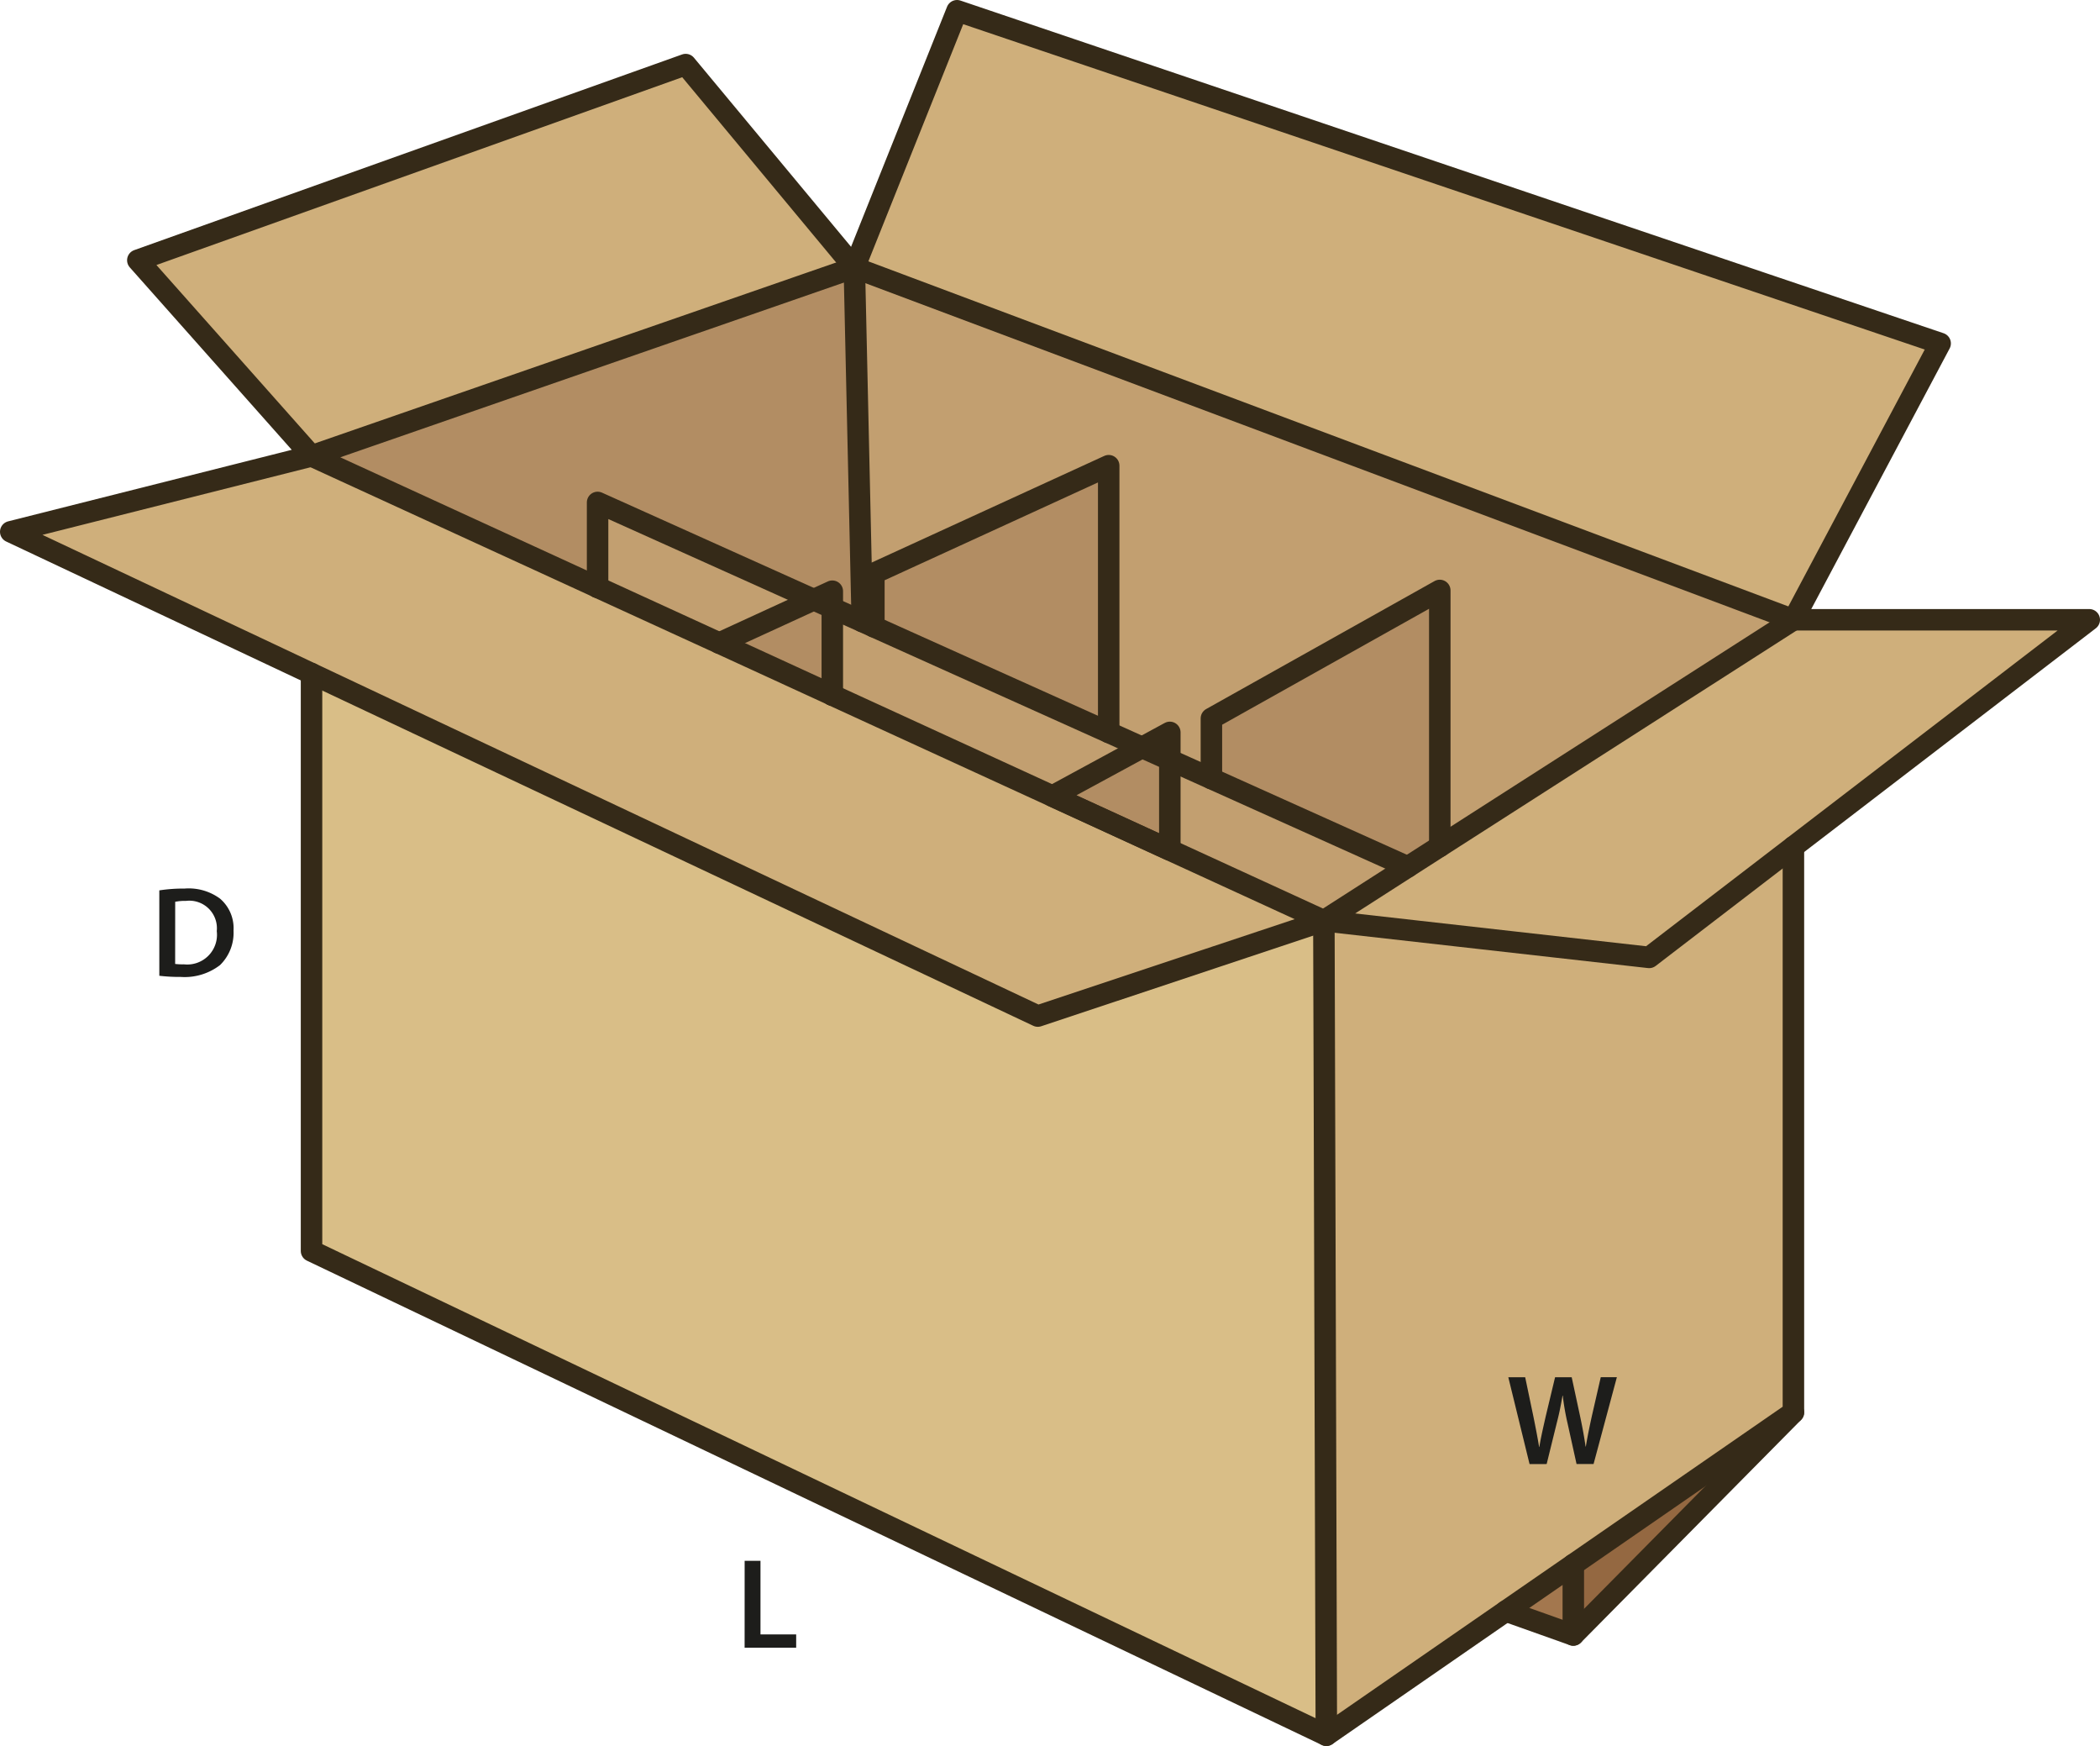
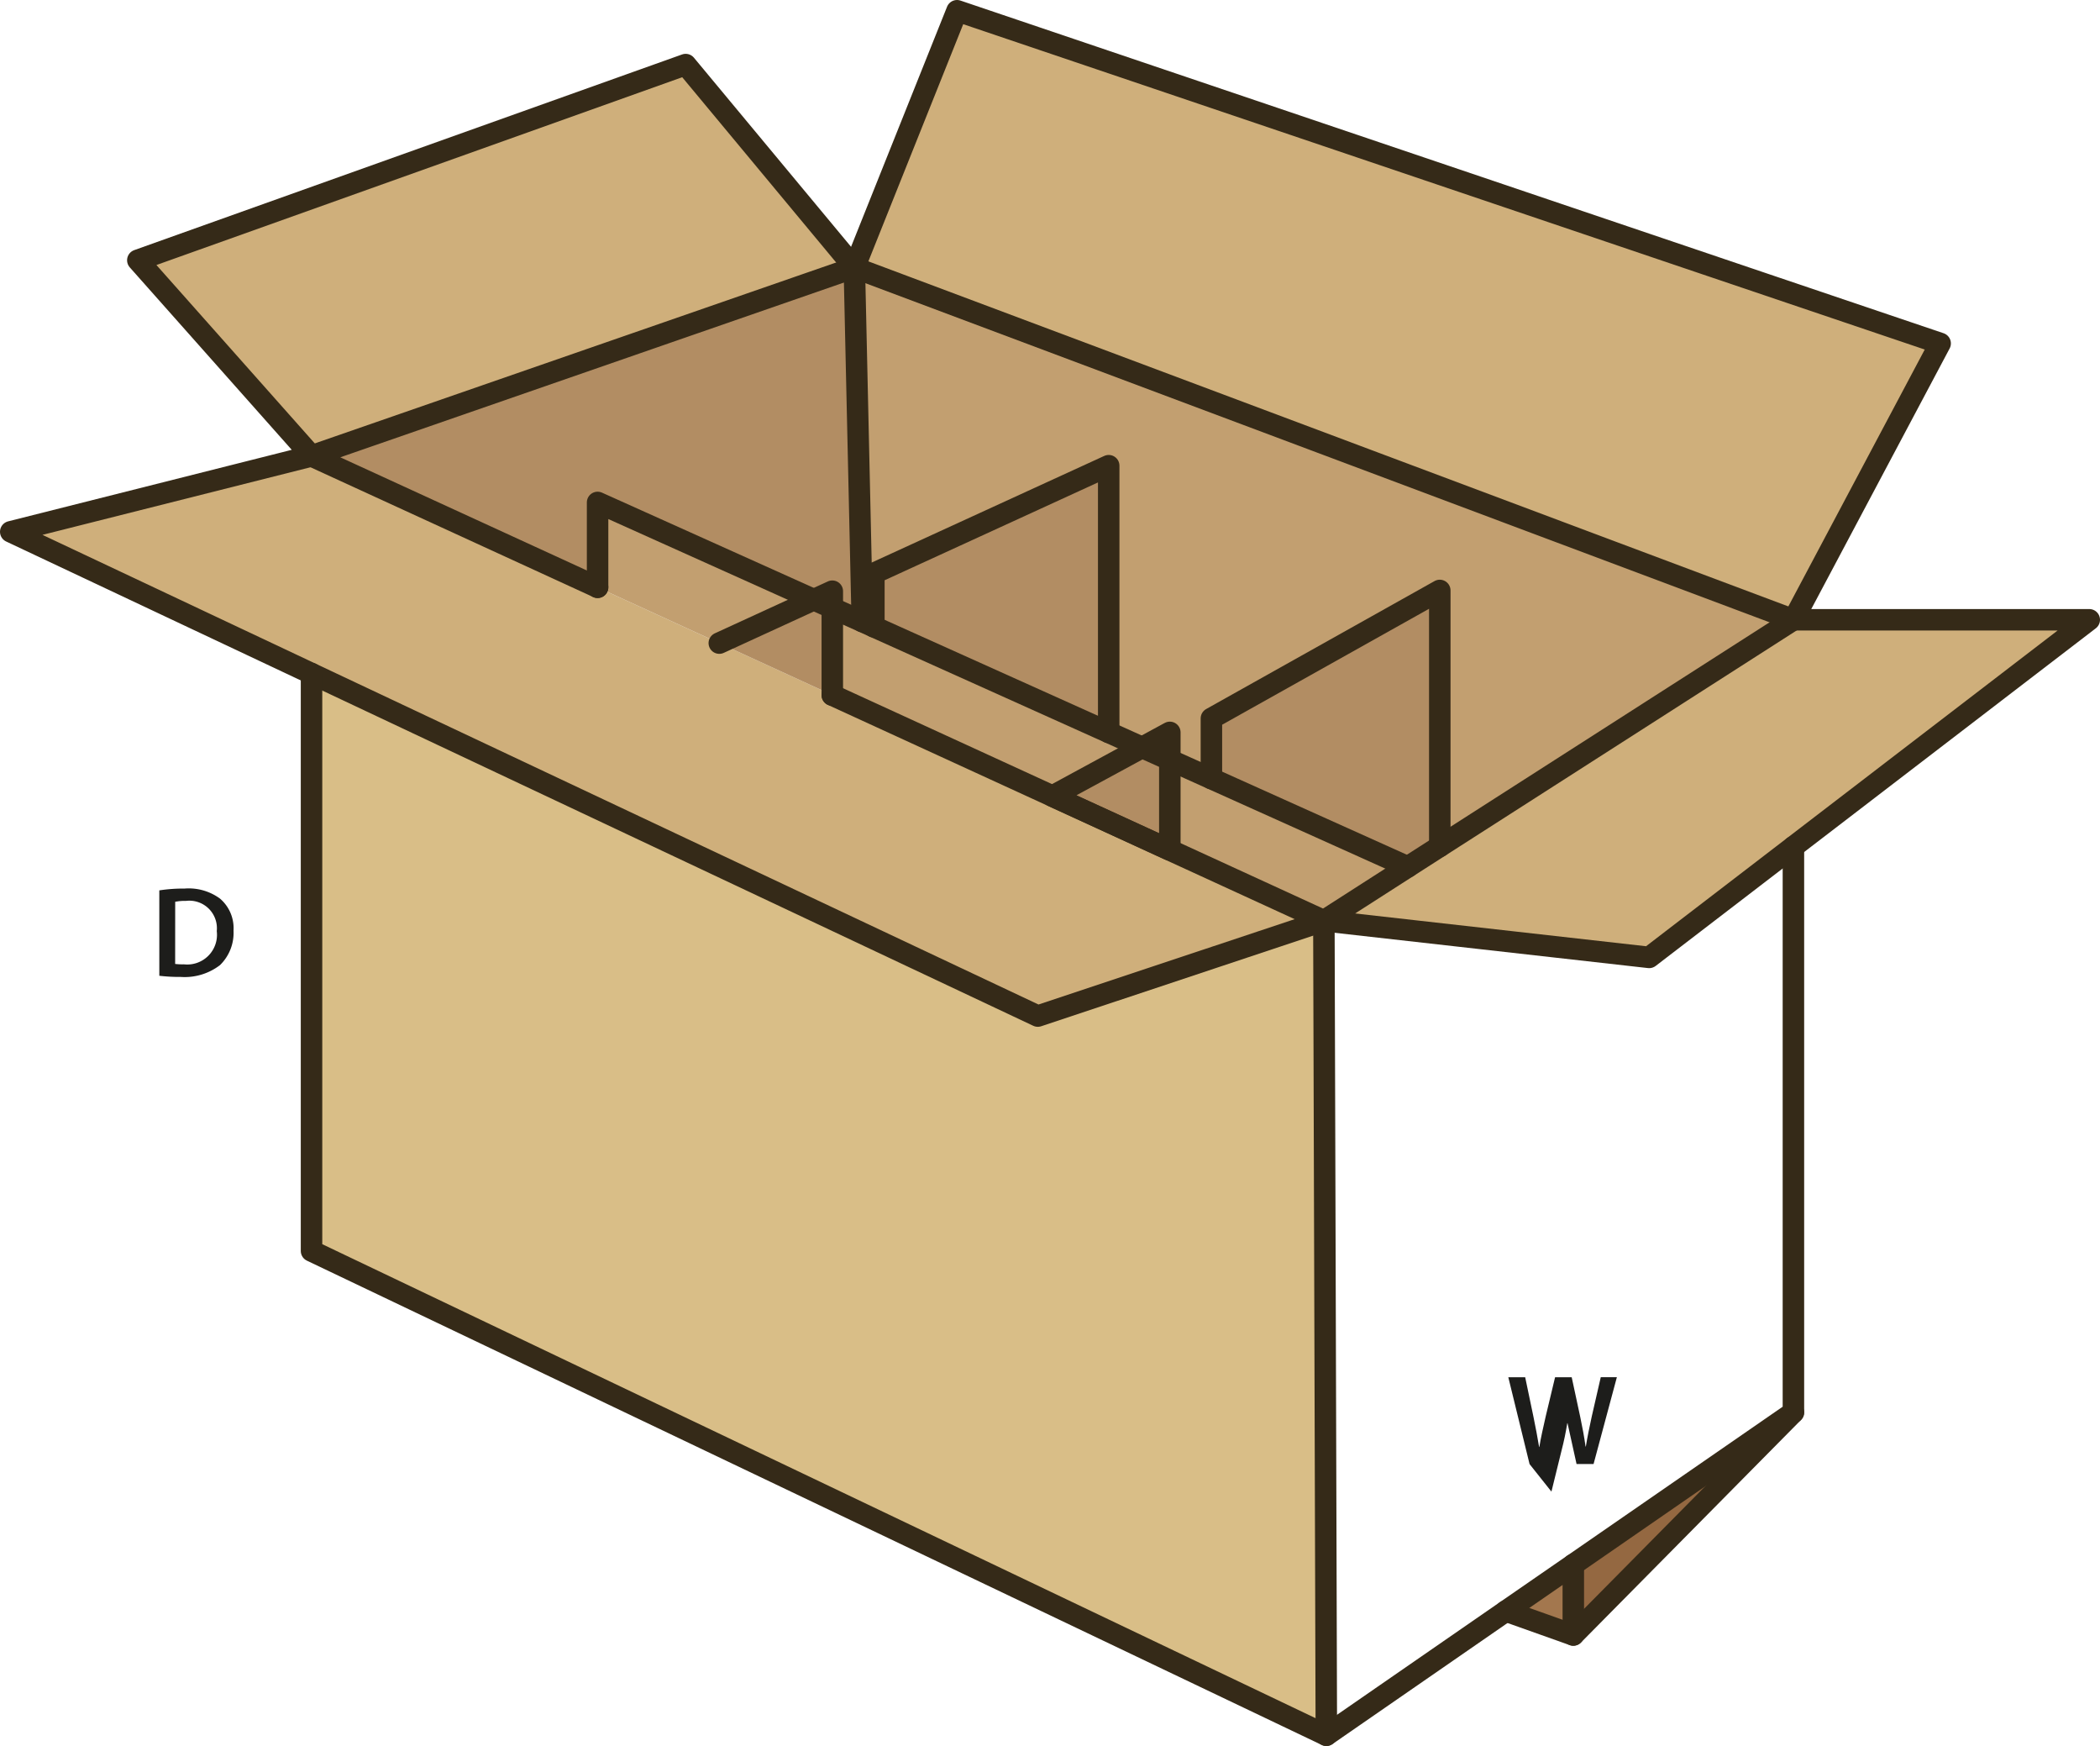
<svg xmlns="http://www.w3.org/2000/svg" id="Layer_1" data-name="Layer 1" viewBox="0 0 195.49 162.49">
  <defs>
    <style>.cls-1{fill:#cfaf7b;}.cls-2{fill:#d9be87;}.cls-3{fill:#b28d63;}.cls-4{fill:#c29f70;}.cls-5{fill:#a3774e;}.cls-6{fill:#946841;}.cls-7{fill:none;stroke:#352a18;stroke-linecap:round;stroke-linejoin:round;stroke-width:2px;}.cls-8{fill:#1d1d1b;}</style>
  </defs>
  <polygon class="cls-1" points="1 49.49 29 62.69 96.61 94.56 123.24 85.69 97.97 74.09 77.48 64.69 77.48 64.68 66.96 59.85 55.63 54.66 55.63 54.65 29 42.43 1 49.49" />
  <polygon class="cls-1" points="12.83 24.22 29 42.43 79.53 24.9 63.83 6.01 12.83 24.22" />
  <polygon class="cls-2" points="29 62.69 29 116.42 123.47 161.49 123.24 85.69 96.61 94.56 29 62.69" />
  <polygon class="cls-3" points="29 42.43 55.63 54.65 55.63 46.76 75.76 55.81 77.48 55.02 77.48 56.59 80.27 57.84 79.53 24.9 29 42.43" />
  <polygon class="cls-4" points="55.63 46.76 55.63 54.65 55.63 54.66 66.96 59.85 75.76 55.81 55.63 46.76" />
  <polygon class="cls-3" points="66.96 59.85 77.48 64.68 77.48 56.59 75.76 55.81 66.96 59.85" />
  <polygon class="cls-4" points="77.48 56.59 77.48 64.68 77.48 64.69 97.97 74.09 106.32 69.56 103.21 68.16 81.35 58.33 80.27 57.84 77.48 56.59" />
  <polygon class="cls-1" points="89.09 1 79.53 24.9 166.95 57.68 180.61 31.96 89.09 1" />
  <polygon class="cls-4" points="79.53 24.9 80.27 57.84 81.35 58.33 81.35 53.36 103.21 43.34 103.21 68.16 106.32 69.56 108.9 68.16 108.9 70.72 112.77 72.46 112.77 66.86 134.03 54.95 134.03 78.77 166.95 57.68 79.53 24.9" />
  <polygon class="cls-3" points="81.35 53.36 81.35 58.33 103.21 68.16 103.21 43.34 81.35 53.36" />
  <polygon class="cls-4" points="97.97 74.09 123.24 85.69 131.05 80.68 112.77 72.46 108.9 70.72 108.9 79.1 97.97 74.09" />
  <polygon class="cls-3" points="97.97 74.09 108.9 79.1 108.9 70.72 106.32 69.56 97.97 74.09" />
  <polygon class="cls-3" points="112.77 66.86 112.77 72.46 131.05 80.68 134.03 78.77 134.03 54.95 112.77 66.86" />
-   <polygon class="cls-1" points="123.24 85.69 123.47 161.49 140.19 149.93 146.46 145.6 166.95 131.44 166.95 78.8 153.52 89.1 123.24 85.69" />
  <polygon class="cls-1" points="123.24 85.69 153.52 89.1 166.95 78.8 194.49 57.68 166.95 57.68 134.03 78.77 131.05 80.68 123.24 85.69" />
  <polygon class="cls-5" points="140.19 149.93 146.46 152.16 146.46 145.6 140.19 149.93" />
  <polygon class="cls-6" points="146.46 145.6 146.46 152.16 166.95 131.44 146.46 145.6" />
  <polyline class="cls-7" points="77.48 64.69 97.97 74.09 123.24 85.69 131.05 80.68 134.03 78.77 166.95 57.68 180.61 31.96 89.09 1 79.53 24.9 29 42.43 55.63 54.65" />
-   <polyline class="cls-7" points="55.63 54.66 66.96 59.85 77.48 64.68" />
  <polygon class="cls-7" points="166.95 57.68 79.53 24.9 63.83 6.01 12.83 24.22 29 42.43 1 49.49 29 62.69 96.61 94.56 123.24 85.69 153.52 89.1 166.95 78.8 194.49 57.68 166.95 57.68" />
  <polyline class="cls-7" points="166.95 78.8 166.95 131.44 146.46 145.6 140.19 149.93 123.47 161.49 29 116.42 29 62.69" />
  <line class="cls-7" x1="123.24" y1="85.69" x2="123.47" y2="161.49" />
  <polyline class="cls-7" points="166.95 131.44 146.46 152.16 140.19 149.93" />
  <line class="cls-7" x1="146.46" y1="152.16" x2="146.46" y2="145.6" />
  <polyline class="cls-7" points="131.05 80.68 112.77 72.46 108.9 70.72 106.32 69.56 103.21 68.16 81.35 58.33 80.27 57.84 77.48 56.59 75.76 55.81 55.63 46.76 55.63 54.65 55.63 54.66" />
  <polyline class="cls-7" points="134.03 78.77 134.03 54.95 112.77 66.86 112.77 72.46" />
  <polyline class="cls-7" points="103.21 68.16 103.21 43.34 81.35 53.36 81.35 58.33" />
  <polyline class="cls-7" points="66.96 59.85 75.76 55.81 77.48 55.02 77.48 56.59 77.48 64.68 77.48 64.69" />
  <line class="cls-7" x1="79.53" y1="24.9" x2="80.27" y2="57.84" />
  <polygon class="cls-7" points="97.97 74.09 106.32 69.56 108.9 68.16 108.9 70.72 108.9 79.1 97.97 74.09" />
  <path class="cls-8" d="M16.3,83.821a14.756,14.756,0,0,1,2.35-.168,4.921,4.921,0,0,1,3.3.935,3.617,3.617,0,0,1,1.259,2.974,4.189,4.189,0,0,1-1.259,3.215,5.4,5.4,0,0,1-3.659,1.1,16.081,16.081,0,0,1-1.99-.108Zm1.475,6.847a5.484,5.484,0,0,0,.815.036,2.768,2.768,0,0,0,3.059-3.093A2.565,2.565,0,0,0,18.786,84.8a4.711,4.711,0,0,0-1.007.084Z" transform="translate(-1.47 -0.959)" />
-   <path class="cls-8" d="M143.858,137.215l-1.979-8.084h1.571l.768,3.67c.2.983.4,2.016.528,2.818h.024c.131-.851.36-1.81.587-2.83l.876-3.658h1.547l.8,3.718c.2.96.371,1.859.491,2.735h.025c.143-.887.336-1.811.551-2.8l.839-3.658h1.5l-2.171,8.084h-1.583l-.84-3.8a23.23,23.23,0,0,1-.444-2.567h-.023c-.145.864-.3,1.644-.54,2.567l-.936,3.8Z" transform="translate(-1.47 -0.959)" />
-   <path class="cls-8" d="M70.789,146.218h1.475v6.848h3.322V154.3h-4.8Z" transform="translate(-1.47 -0.959)" />
+   <path class="cls-8" d="M143.858,137.215l-1.979-8.084h1.571l.768,3.67c.2.983.4,2.016.528,2.818h.024c.131-.851.36-1.81.587-2.83l.876-3.658h1.547l.8,3.718c.2.96.371,1.859.491,2.735h.025c.143-.887.336-1.811.551-2.8l.839-3.658h1.5l-2.171,8.084h-1.583l-.84-3.8h-.023c-.145.864-.3,1.644-.54,2.567l-.936,3.8Z" transform="translate(-1.47 -0.959)" />
</svg>